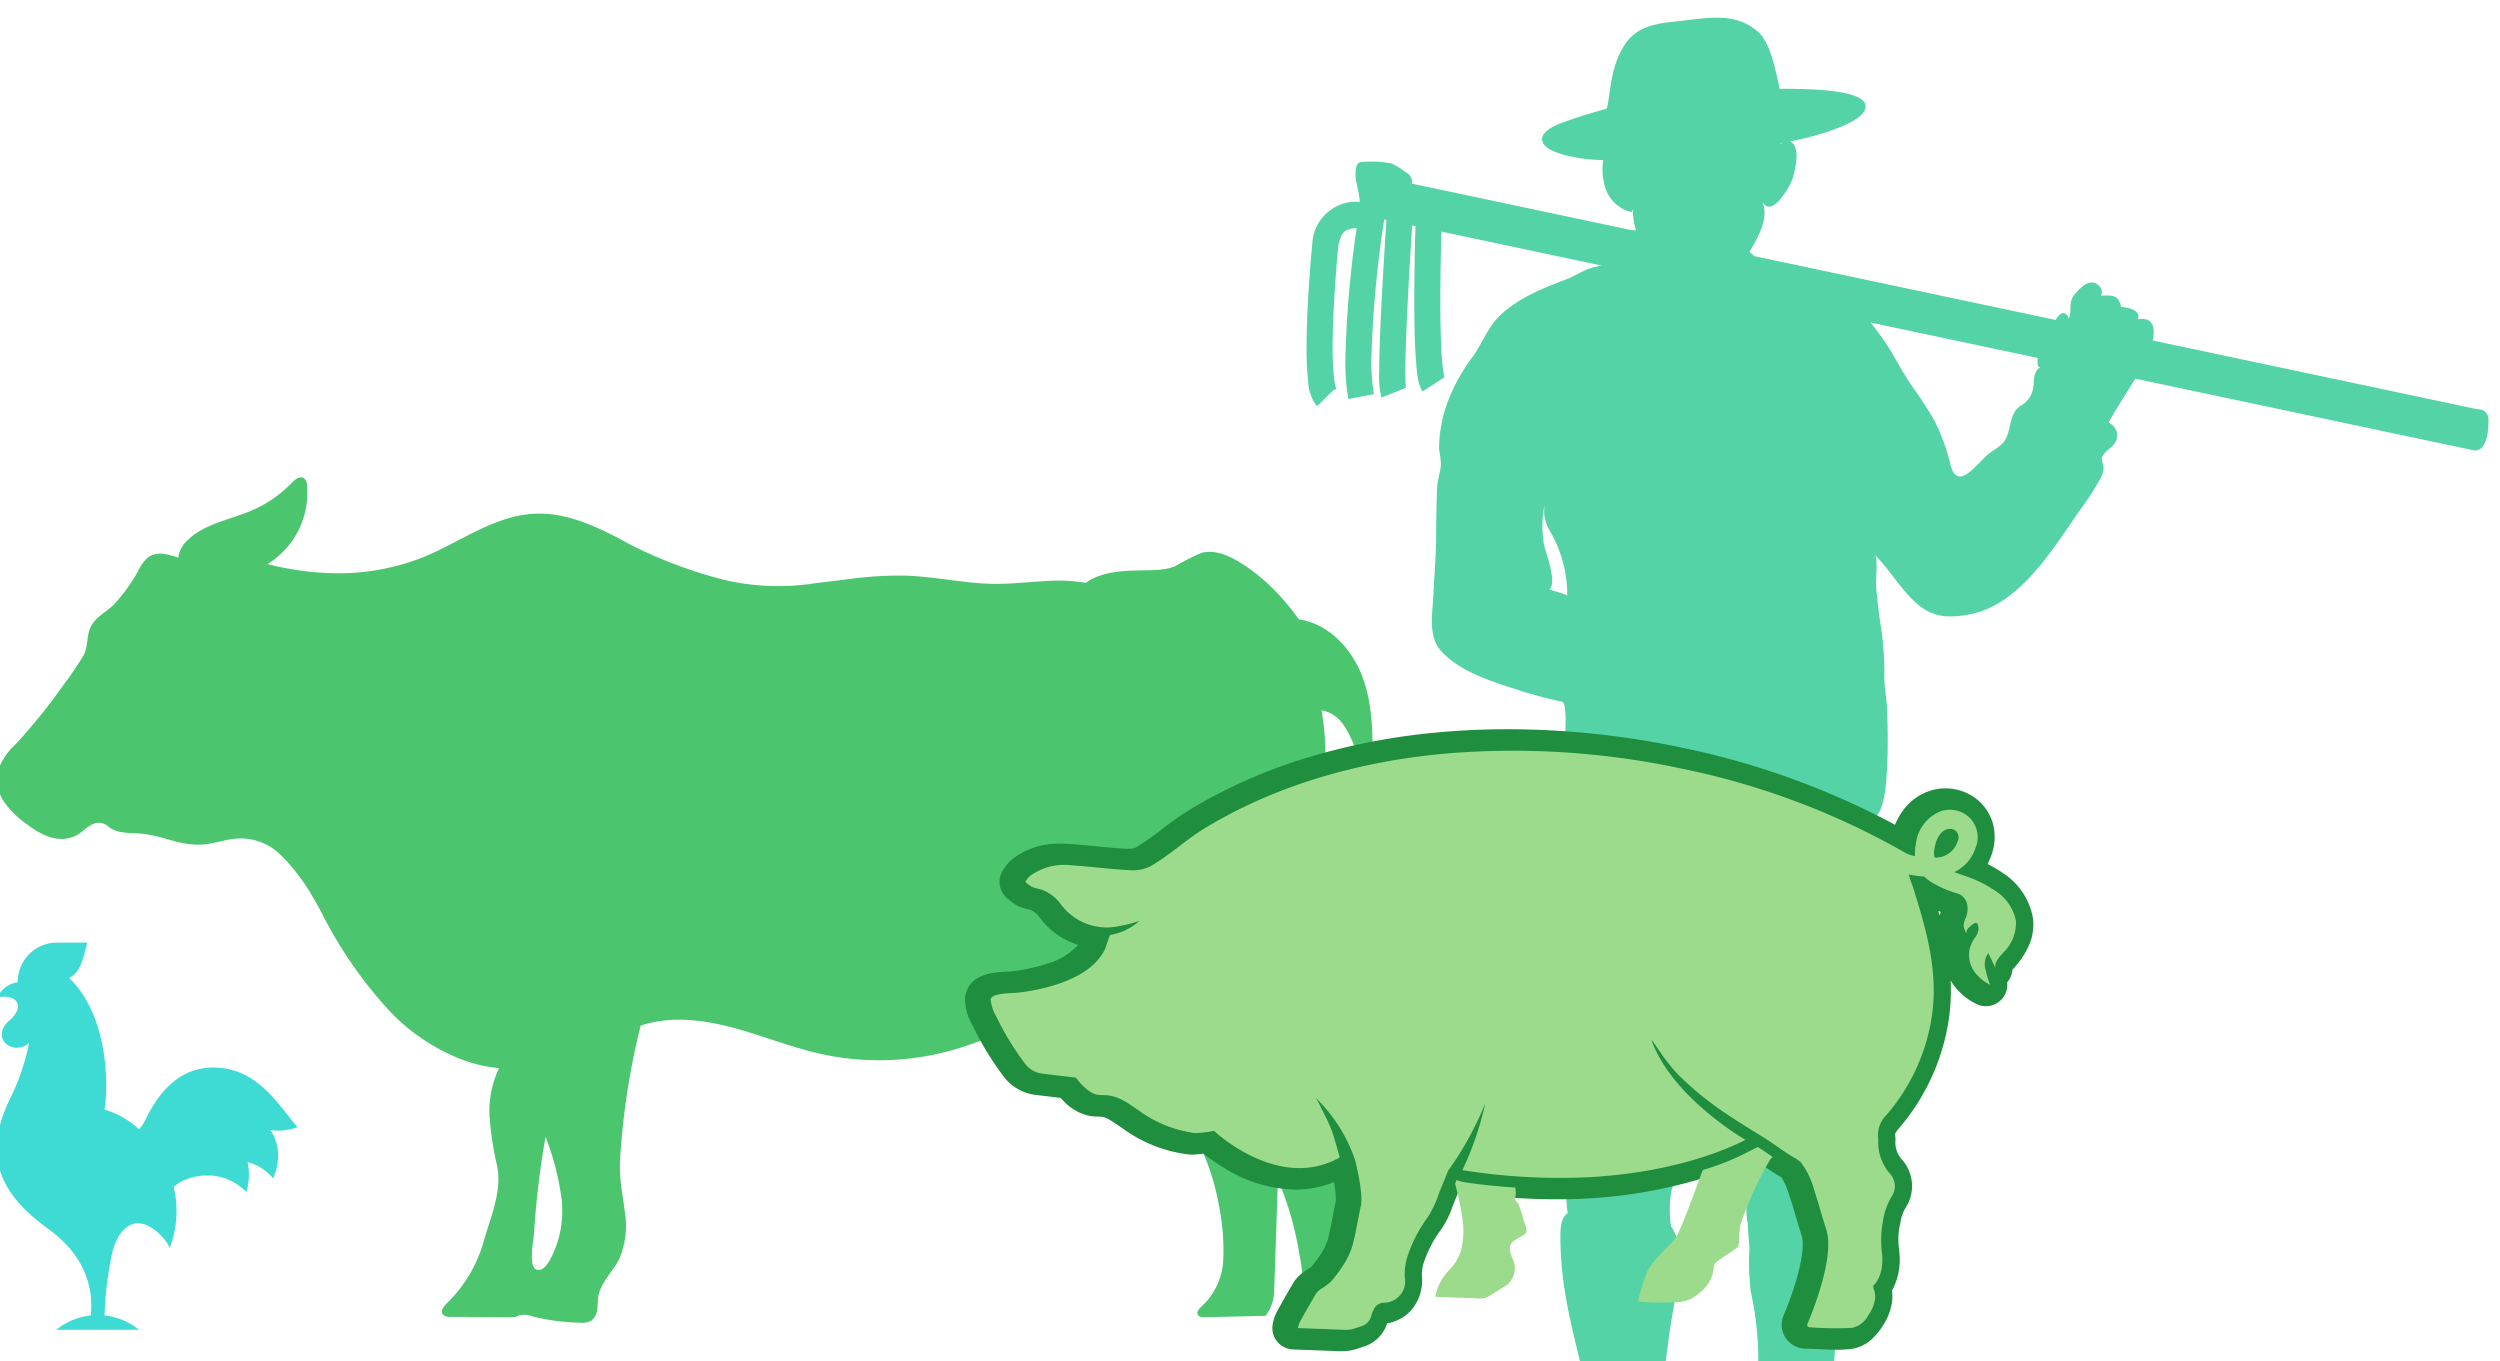
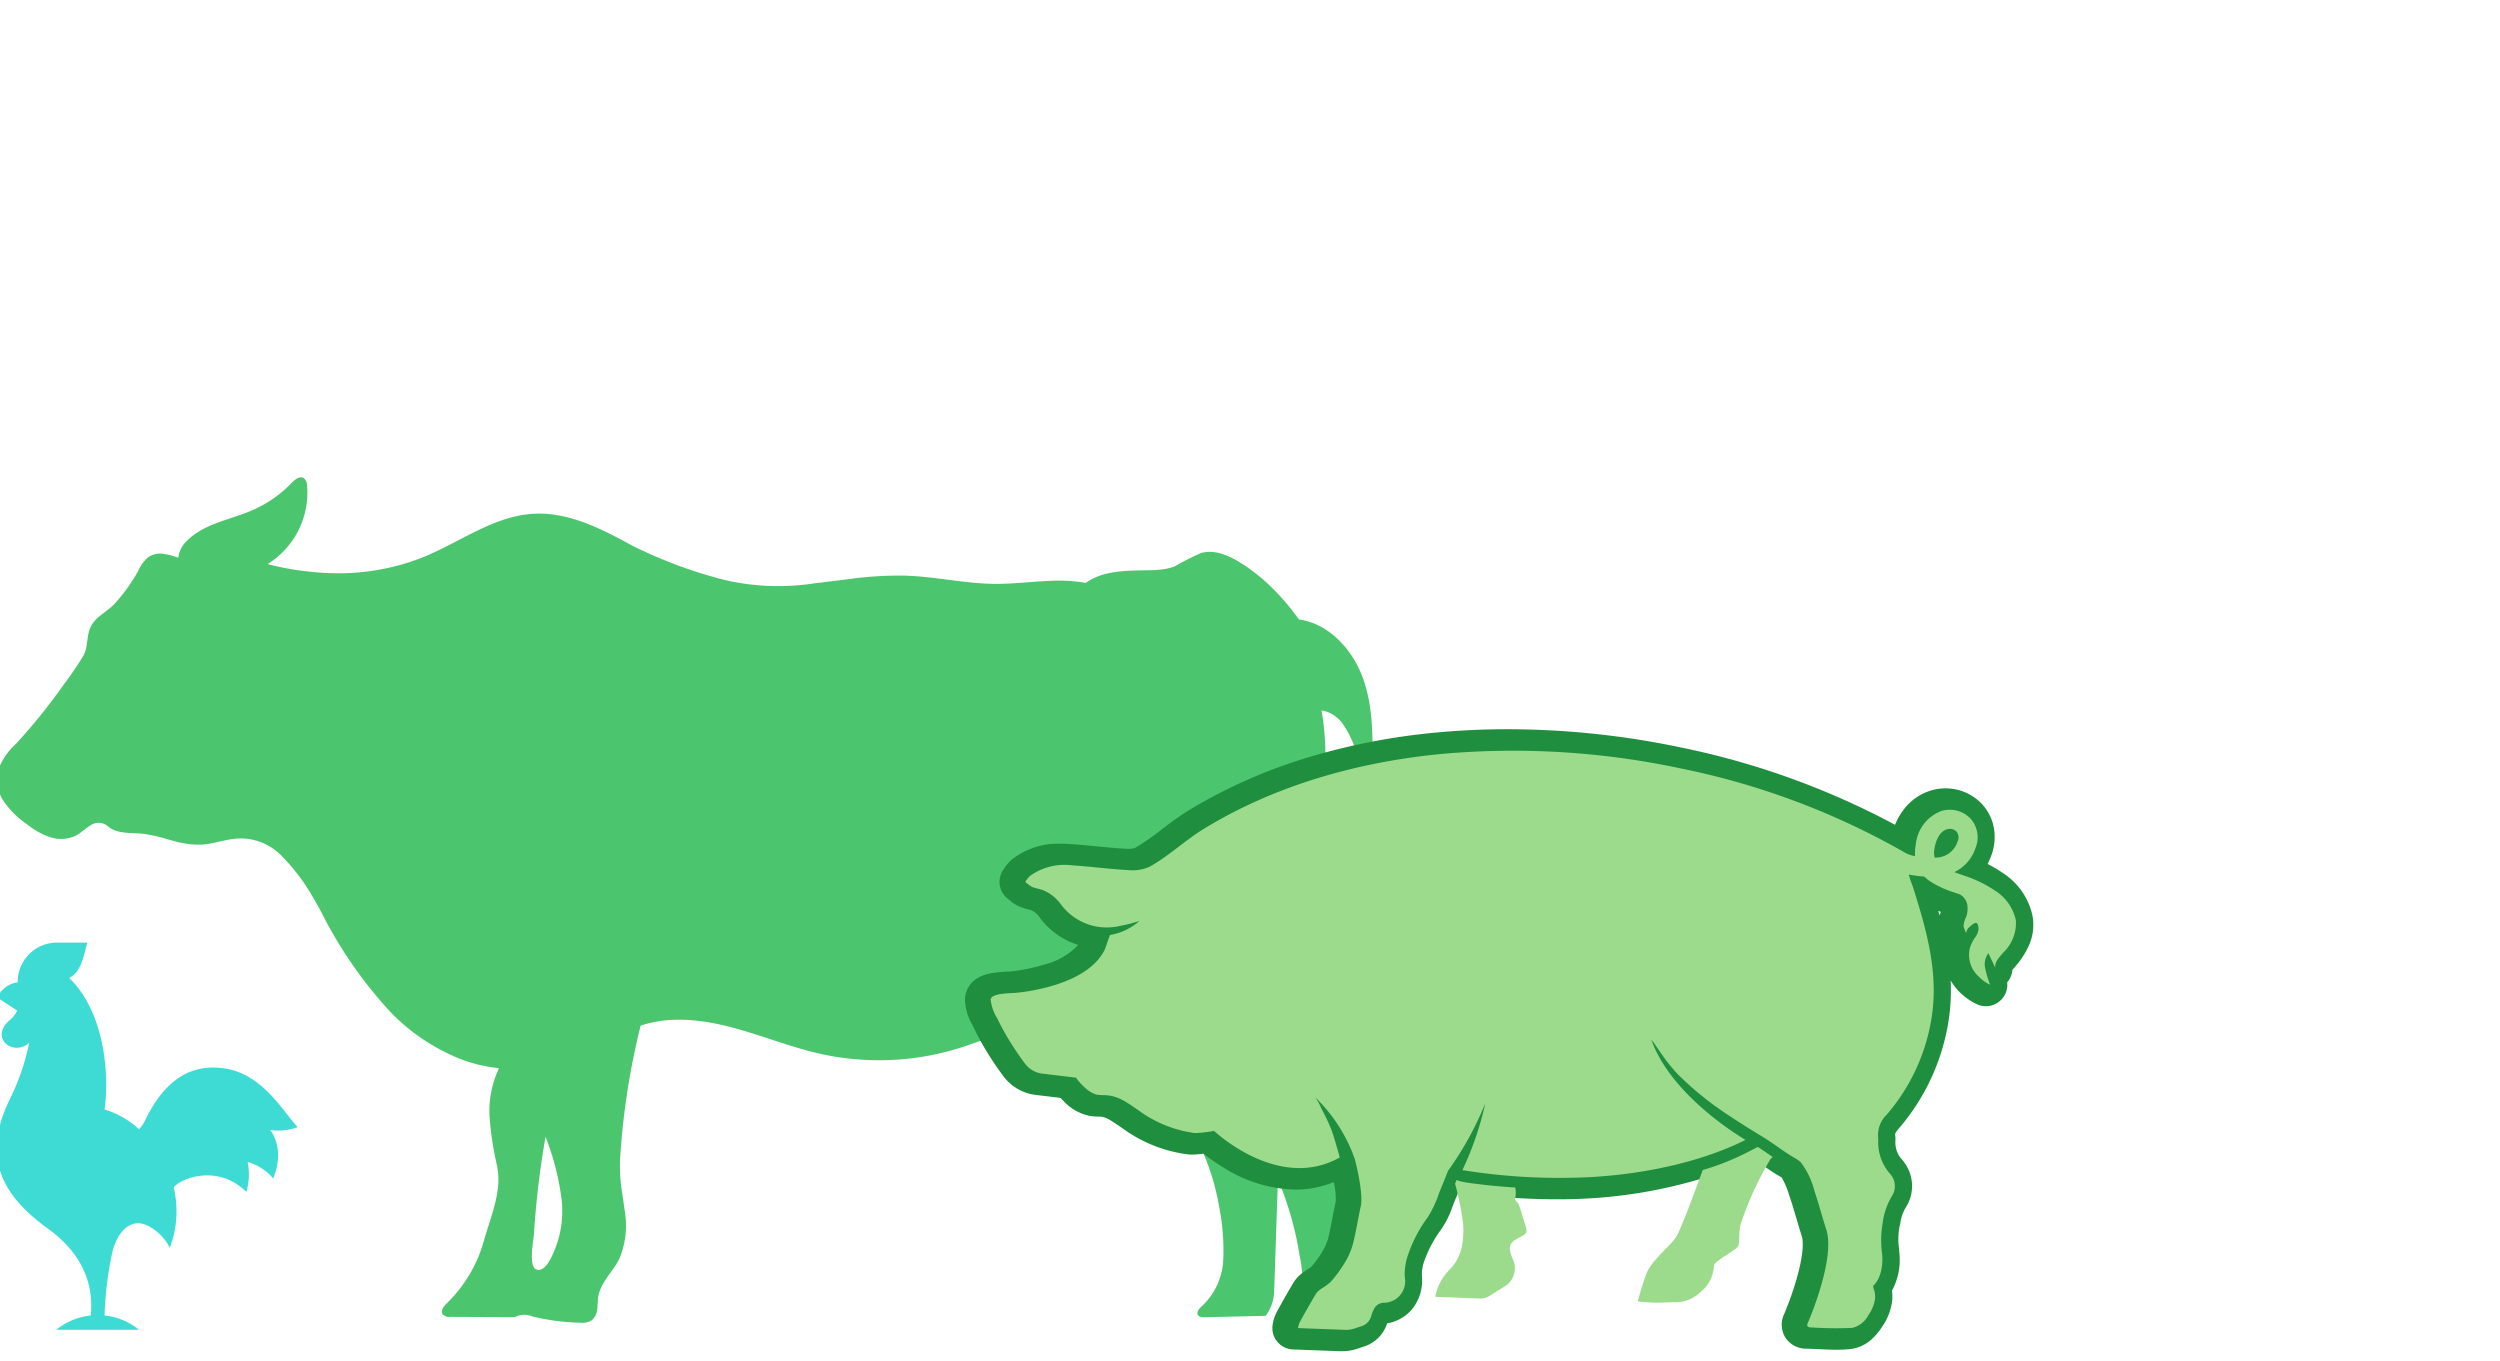
<svg xmlns="http://www.w3.org/2000/svg" width="292" height="159" viewBox="0 0 292 159">
  <defs>
    <clipPath id="a">
      <rect width="292" height="159" transform="translate(824 3870)" fill="#fff" opacity="0.34" />
    </clipPath>
    <clipPath id="b">
      <rect width="173" height="172" transform="translate(889 3857)" fill="#54d3a7" stroke="#707070" stroke-width="1" />
    </clipPath>
    <clipPath id="c">
      <rect width="138.051" height="185.314" fill="#54d3a7" />
    </clipPath>
    <clipPath id="d">
      <rect width="35.139" height="45.229" fill="#3edbd5" />
    </clipPath>
    <clipPath id="f">
      <path d="M383.434,65.271c3.057,4.109,3.324,10.867,2.847,13.516h0c-4.6-.919-7.075,2.908-6.02,6.275a7.21,7.21,0,0,0,3.789,4.011c-3.873.082-9.3-3.857-6.208-10.366,3.525-7.413,1.3-10.832,2.4-12.181a3.092,3.092,0,0,1-2.209-.583,3.906,3.906,0,0,0-2-.63,1.879,1.879,0,0,1,1.611-.656,2.729,2.729,0,0,1,2.413-1.284,4.275,4.275,0,0,1,3.38,1.9" transform="translate(-376.03 -63.372)" fill="#3edbd5" />
    </clipPath>
    <clipPath id="h">
      <path d="M249.06,325.176a10.566,10.566,0,0,1,6.771,5.576,12.241,12.241,0,0,1,1.327,7.935s-1.051-5.136-5.86-6.825a10.207,10.207,0,0,1,4,5.01c-2-1.3-4.915-2.167-7.1-2.974a7.725,7.725,0,0,1-3.654-2.567,3.848,3.848,0,0,1,3.226-6.305,5.833,5.833,0,0,1,1.3.152" transform="translate(-243.663 -325.024)" fill="#3edbd5" />
    </clipPath>
    <clipPath id="j">
      <path d="M38.383,249.382c3.5.244,5.454,2.574,7.492,5.139a10.956,10.956,0,0,0-7.772-1.157c1.967.108,4.077.793,4.857,1.743-4.336-1.053-9.528-.212-11.58,3.343a8.415,8.415,0,0,0-1.68-2.123,4.008,4.008,0,0,0,.822-1.151c1.561-3.257,3.765-5.814,7.325-5.813q.263,0,.537.019" transform="translate(-29.7 -249.363)" fill="#3edbd5" />
    </clipPath>
    <clipPath id="l">
      <rect width="119.786" height="67.651" fill="#9cdb8c" />
    </clipPath>
  </defs>
  <g transform="translate(-824 -3870)" clip-path="url(#a)">
    <g transform="translate(74.814)" clip-path="url(#b)">
      <g transform="translate(901.791 3872.062)">
        <g clip-path="url(#c)">
-           <path d="M0,38.54a34.3,34.3,0,0,0,.186,3.9,5.1,5.1,0,0,0,1.038,2.95L3.4,43.253l-.272.27.351-.171a.014.014,0,0,0,0-.006c-.01-.03-.04-.106-.07-.211a6.524,6.524,0,0,1-.2-1.054,31.138,31.138,0,0,1-.163-3.542c0-5.1.657-11.833.65-11.8.388-2.03,1.038-2.034,2.16-2.173a122.8,122.8,0,0,0-1.32,15.313,25.978,25.978,0,0,0,.342,4.666L7.86,43.97a23.775,23.775,0,0,1-.289-4.089,128.207,128.207,0,0,1,1.5-16.307l.262.055c-.245,3.706-.846,13.132-.846,17.76a10.04,10.04,0,0,0,.265,2.987L11.43,43.3l.182-.023c-.013-.08-.023-.224-.04-.4-.016-.362-.04-.874-.033-1.488,0-4.278.544-13.163.8-17.123l.381.081c-.053,1.913-.136,5.292-.139,8.7.007,2.258.04,4.509.149,6.344.173,1.909.146,3.069.8,4.271l2.561-1.645.007-.052c-.04-.132-.08-.35-.126-.612-.079-.532-.146-1.275-.2-2.146-.106-1.724-.146-3.935-.146-6.159,0-3.052.069-6.1.126-8.06l18.715,3.966a13.04,13.04,0,0,0-1.456.35c-.9.338-1.725.907-2.644,1.248-2.956,1.095-6.868,2.692-8.739,5.376-.789,1.138-1.36,2.425-2.143,3.577a21.168,21.168,0,0,0-2.953,5.249,16.282,16.282,0,0,0-1.061,5.605,14.236,14.236,0,0,1,.225,1.767c-.043.97-.428,1.9-.458,2.886-.053,1.765-.1,3.543-.1,5.3.007,2.412-.219,4.784-.328,7.184-.086,1.993-.607,4.648.759,6.3,2.11,2.545,6.115,3.762,9.174,4.739a47.921,47.921,0,0,0,5.1,1.362c.726.151.279,5.061.259,5.63-.086,2.463-1.005,5.768.647,7.848a3.032,3.032,0,0,0,.985.807c-.418,5.189-.966,10.368-.966,15.579,0,8.027,1.606,16.3,0,24.3a14.049,14.049,0,0,0-.269,5.556c-.892.713-.863,1.936-.843,3.3.06,5.081,1.161,9.416,2.342,14.263a28.154,28.154,0,0,1,.833,6.8,39.924,39.924,0,0,1-.61,9.062c-.677,2.819-2.04,5.7-1.612,8.669.454,3.133,4.429,4.361,6.891,3.137,3.59-1.783,3.245-4.526,3.789-8.06.571-3.728-.72-6.782-.518-10.448.086-1.51.478-3,.637-4.484.425-3.916.836-7.989,1.6-11.876.6-3.064,1.131-6.634-.435-8.786a12.5,12.5,0,0,1,.086-4.358c.571-1.659,2.064-2.108,2.478-4.1.365-1.737.252-3.611.753-5.313a44.848,44.848,0,0,0,1.878-7.856c.408-3.7,1.343-7.214,2.037-10.811.11.887.524,1.728.6,2.616.1,1.135.252,2.206.421,3.328q.587,3.954,1.227,7.921a44.7,44.7,0,0,1,.79,8.211c-.129,3.139-1.7,6.075-1.433,9.262a2.978,2.978,0,0,0,.116.6c.027,1.206.2,2.53.2,3.182a27.722,27.722,0,0,0,.159,4.927,36.834,36.834,0,0,1,.727,11.373,15.077,15.077,0,0,1-.571,2.276c-.567,1.851-1.184,3.8-.282,5.557a4.139,4.139,0,0,0,1.676,1.195c1.125.152.733-.677,1.758-.645a12.6,12.6,0,0,0,1.294,2.7,17.148,17.148,0,0,0,2.515,2.4c1.954,1.629,4.814,2.807,7.336,2.339,3.129-.579,5.073-3.416,3.142-6.476a13.347,13.347,0,0,0-2.345-2.261c-1.191-1.072-2.047-2.332-3.172-3.414-4.018-3.86-1.745-10.194-1.277-14.97.153-1.551,1.042-4.524.952-6.889a3.486,3.486,0,0,0,.451-.912c1.337-4.525-.972-9.585.979-13.8,1.53-3.321.836-6.032.481-9.568a52.077,52.077,0,0,1,.156-10.043,94.94,94.94,0,0,0,.232-13.984,2.334,2.334,0,0,0,.78-.624c.912-1.228,1.025-4.26,1.1-5.736.1-2.059.06-4.129.01-6.189-.04-1.571-.4-3.038-.339-4.642a34.508,34.508,0,0,0-.514-6.043c-.183-1.357-.345-2.719-.451-4.086-.043-.569.206-3.263-.133-3.6,1.821,1.789,3.075,4.189,5.079,5.831,1.8,1.476,3.533,1.511,5.683,1.16,5.988-.977,9.824-7.412,13-11.975a38.288,38.288,0,0,0,2.535-3.88,2.956,2.956,0,0,0,.405-1.219c.026-.347-.262-.982-.209-1.213.2-.86,1.39-1.216,1.705-2.137a1.627,1.627,0,0,0-.913-2.028c.959-1.75,2.08-3.421,3.122-5.136l39.255,8.316c2.16.665,1.994-3.487,1.994-3.487a1.159,1.159,0,0,0-1.248-1.246L98.829,37.706c.309-1.43.136-2.768-1.739-2.482.434-1.085-1.191-1.378-1.951-1.443-.328-1.508-1.095-1.317-2.342-1.325.372-.725-.375-1.534-1.1-1.528s-1.476.808-1.9,1.3c-.916,1.057-.359,1.777-.733,2.9-.554-1.081-1.135-.556-1.579.177L52.265,27.847a3.153,3.153,0,0,0-.531-.476c.922-1.644,2.339-3.875,1.507-5.849,1.168,2,3.314-2.014,3.543-2.777.285-.944.724-2.9.2-3.814a1.253,1.253,0,0,0-.5-.486c.06-.01.119-.02.176-.031,1.373-.242,8.45-1.87,8.636-3.957.159-1.835-5.149-2.185-10.026-2.14-.538-2.394-1.112-5.438-2.574-6.7C50.254-.49,47.361-.06,44.421.3c-2.614.317-5.528.3-7.176,2.745-1.454,2.15-1.662,4.4-2.024,6.917a5.958,5.958,0,0,1-.173.677c-1.828.5-3.63,1.045-5.338,1.689-2.979,1.121-2.916,2.717.06,3.611a18.147,18.147,0,0,0,4.9.688,5.88,5.88,0,0,0,.04,2.425,4.28,4.28,0,0,0,3.251,3.668c.04-.122.089-.234.123-.362a10.78,10.78,0,0,0,.391,2.49,4.72,4.72,0,0,1-.67-.063L12.259,19.377a1.445,1.445,0,0,0,.049-.168c.063-.662-.444-1-.978-1.339a5.922,5.922,0,0,0-1.486-.857,12.636,12.636,0,0,0-2.833-.188c-.667-.006-1.078,0-1.225.7-.239,1.148.249,2.422.392,3.547.02.161.033.305.043.443-.066,0-.126-.014-.2-.014A5.139,5.139,0,0,0,.673,26.4C.664,26.424,0,33.2,0,38.54M55.356,14.782c0-.045,0-.095,0-.14l.173-.029c-.057.058-.119.086-.169.169m-24.906,52.7c-.67-.3-1.4-.458-2.084-.7.906-.849-.4-4.2-.621-5.149a12.446,12.446,0,0,1,.08-4.865,4.484,4.484,0,0,0,.6,3.19,14.814,14.814,0,0,1,2.021,7.528M65.89,35.612l19.518,4.136c-.07.645-.033,1.251.388,1.055-1.061.5-.736,1.793-.978,2.717a2.915,2.915,0,0,1-1.473,1.843c-1.2.871-1.045,2.412-1.592,3.66-.448,1.025-1.48,1.383-2.286,2.1-1.38,1.244-3.477,4.218-4.263,1.075a22.957,22.957,0,0,0-1.9-5.187,46.942,46.942,0,0,0-2.73-4.175c-1.065-1.581-1.895-3.292-2.956-4.876-.541-.808-1.128-1.578-1.722-2.349" transform="translate(0 0)" fill="#54d3a7" />
-         </g>
+           </g>
      </g>
    </g>
    <g transform="translate(823.623 3980.094)">
      <g transform="translate(0)" clip-path="url(#d)">
        <g clip-path="url(#d)">
-           <path d="M.076,6.431A2.946,2.946,0,0,1,2.449,4.646,4.586,4.586,0,0,1,7.078,0h3.5C10.036,2.023,9.8,3.431,8.46,4.133c3.458,3.325,4.4,8.913,4.315,12.973A20.036,20.036,0,0,1,12.59,19.5a10.311,10.311,0,0,1,4.015,2.287,3.263,3.263,0,0,0,.688-.957c1.879-3.921,4.721-6.9,9.469-6.106,4.336.721,6.721,5.055,8.377,6.829a6.351,6.351,0,0,1-3.2.333s1.817,2.137.342,5.664A5.968,5.968,0,0,0,29.3,25.626a7.189,7.189,0,0,1-.149,3.5c-3.368-3.368-7.8-1.522-8.482-.523a12.037,12.037,0,0,1-.462,7.053,5.744,5.744,0,0,0-2.657-2.628c-2.194-1-3.625,1.264-4.051,3.13a41.459,41.459,0,0,0-.911,7.394,7.629,7.629,0,0,1,4.037,1.681H6.943a7.625,7.625,0,0,1,4.036-1.681c.432-4.377-1.641-7.719-5.007-10.141C.189,29.246-1.559,24.759,1.454,18.438a26.838,26.838,0,0,0,2.33-6.721C1.95,13.326-.808,11.225,1.4,9.153a3.366,3.366,0,0,0,.974-1.214c.5-1.391-1.06-1.841-2.3-1.508" transform="translate(0)" fill="#3edbd5" />
+           <path d="M.076,6.431A2.946,2.946,0,0,1,2.449,4.646,4.586,4.586,0,0,1,7.078,0h3.5C10.036,2.023,9.8,3.431,8.46,4.133c3.458,3.325,4.4,8.913,4.315,12.973A20.036,20.036,0,0,1,12.59,19.5a10.311,10.311,0,0,1,4.015,2.287,3.263,3.263,0,0,0,.688-.957c1.879-3.921,4.721-6.9,9.469-6.106,4.336.721,6.721,5.055,8.377,6.829a6.351,6.351,0,0,1-3.2.333s1.817,2.137.342,5.664A5.968,5.968,0,0,0,29.3,25.626a7.189,7.189,0,0,1-.149,3.5c-3.368-3.368-7.8-1.522-8.482-.523a12.037,12.037,0,0,1-.462,7.053,5.744,5.744,0,0,0-2.657-2.628c-2.194-1-3.625,1.264-4.051,3.13a41.459,41.459,0,0,0-.911,7.394,7.629,7.629,0,0,1,4.037,1.681H6.943a7.625,7.625,0,0,1,4.036-1.681c.432-4.377-1.641-7.719-5.007-10.141C.189,29.246-1.559,24.759,1.454,18.438a26.838,26.838,0,0,0,2.33-6.721C1.95,13.326-.808,11.225,1.4,9.153a3.366,3.366,0,0,0,.974-1.214" transform="translate(0)" fill="#3edbd5" />
        </g>
        <g transform="translate(1.576 3.897)">
          <g clip-path="url(#f)">
            <rect width="12.012" height="25.783" transform="translate(-1.284 0)" fill="#3edbd5" />
          </g>
        </g>
        <g clip-path="url(#d)">
          <path d="M415.34,92.821c1.7-.042,2.67,1.555,4.212,1.213-1.1,1.349,1.125,4.768-2.4,12.181-3.1,6.509,2.335,10.448,6.208,10.366a7.21,7.21,0,0,1-3.789-4.011,4.9,4.9,0,0,1,2.195-5.813c-.959.553-2.026.311-1.72-1.268A30.918,30.918,0,0,0,420.212,96a4.185,4.185,0,0,1,.343-2.673c-2.627.756-3.808-1.159-5.215-.507" transform="translate(-413.764 -86.983)" fill="#3edbd5" />
        </g>
        <g transform="translate(6.462 19.989)">
          <g clip-path="url(#h)">
            <rect width="17.267" height="18.365" transform="translate(-0.098 17.62) rotate(-105.641)" fill="#3edbd5" />
          </g>
        </g>
        <g clip-path="url(#d)">
-           <path d="M278.326,342.87a3.86,3.86,0,0,0-.274,5.208,7.725,7.725,0,0,0,3.654,2.567c2.188.807,5.1,1.672,7.1,2.974a10.174,10.174,0,0,0-3.95-4.98l-.046-.029c-1.4-.619-2.867-.917-4.213-1.472-2.454-1.01-3.533-2.8-2.275-4.268" transform="translate(-270.718 -321.784)" fill="#3edbd5" />
-         </g>
+           </g>
        <g transform="translate(17.137 15.336)">
          <g clip-path="url(#j)">
-             <rect width="16.175" height="9.087" transform="translate(0 0)" fill="#3edbd5" />
-           </g>
+             </g>
        </g>
        <g clip-path="url(#d)">
-           <path d="M77.1,317.383a8.415,8.415,0,0,1,1.68,2.123c2.052-3.554,7.243-4.4,11.58-3.342-.78-.951-2.89-1.635-4.857-1.744a7.259,7.259,0,0,0-4.373,1.358C79.639,316.839,78.76,317.669,77.1,317.383Z" transform="translate(-59.963 -295.083)" fill="#3edbd5" />
          <path d="M513.551,84.247a1.879,1.879,0,0,0-1.611.656,3.255,3.255,0,0,1,1.533.385.392.392,0,0,0,.546-.119,2.168,2.168,0,0,1-.468-.922" transform="translate(-510.364 -79.066)" fill="#3edbd5" />
          <path d="M511.94,92.823a3.255,3.255,0,0,1,1.533.385.392.392,0,0,0,.546-.119c-.768-.294-1.4-.581-2.079-.266" transform="translate(-510.364 -86.986)" fill="#3edbd5" />
          <path d="M487.609,76.73a.4.4,0,1,0,.4.4.4.4,0,0,0-.4-.4" transform="translate(-482.833 -72.011)" fill="#3edbd5" />
          <path d="M487.02,75.15a.18.18,0,1,0,.18.18.18.18,0,0,0-.18-.18" transform="translate(-482.001 -70.528)" fill="#3edbd5" />
        </g>
      </g>
    </g>
    <path d="M171.538,55.371c.274.129.734.174,1.008.3a4.342,4.342,0,0,0-2.261-3.221c.307-.064.448-.284.755-.35a13.994,13.994,0,0,0-2.613-.376c-3.519-.169-5.82-4.069-6.885-7.428s-.96-6.959-.884-10.482.1-7.14-1.124-10.447-3.955-6.282-7.445-6.773a29.4,29.4,0,0,0-2.3-2.83c-.2-.222-.41-.436-.622-.648a21.394,21.394,0,0,0-3.767-3.052c-1.41-.893-3.09-1.668-4.7-1.236a27.44,27.44,0,0,0-3.068,1.551,6.083,6.083,0,0,1-1.577.384c-.238.029-.476.05-.717.062-.279.017-.557.024-.834.029-2.528.048-5.255,0-7.309,1.475a18.6,18.6,0,0,0-4.2-.236q-.361.014-.722.036c-1.973.112-3.95.35-5.956.312-3.4-.067-6.754-.843-10.154-.958a42.825,42.825,0,0,0-6.461.381c-.236.029-.469.057-.7.088-1.151.141-2.3.293-3.454.422a27.67,27.67,0,0,1-10.592-.4A53.679,53.679,0,0,1,74.126,7.926c-.088-.045-.176-.093-.264-.141-.121-.067-.241-.131-.362-.2-3.388-1.834-7.033-3.559-10.864-3.326-4.312.262-8.031,2.94-11.971,4.7-.21.1-.422.186-.634.272-.283.119-.567.231-.853.336A26.922,26.922,0,0,1,38.915,11.19c-.255-.007-.51-.019-.767-.036a34.053,34.053,0,0,1-6.52-1.02A9.81,9.81,0,0,0,36.242.958,1.118,1.118,0,0,0,35.868.1c-.467-.307-1.043.152-1.429.555a14.255,14.255,0,0,1-4.567,3.178C27.3,4.955,24.3,5.377,22.293,7.338A3.25,3.25,0,0,0,21.2,9.394a7.98,7.98,0,0,0-1.749-.457,2.59,2.59,0,0,0-1.706.35,4.354,4.354,0,0,0-1.222,1.637,20.345,20.345,0,0,1-2.711,3.79c-.9,1-2.163,1.468-2.792,2.656-.574,1.084-.324,2.413-.889,3.431a38.574,38.574,0,0,1-2.3,3.392,68.21,68.21,0,0,1-5.6,6.947A7.613,7.613,0,0,0,.088,34.413a4.652,4.652,0,0,0,.765,3.481A10.5,10.5,0,0,0,3.437,40.46c.067.05.133.1.2.15.2.148.4.291.607.426a7.659,7.659,0,0,0,1.937.974,4.027,4.027,0,0,0,3.078-.167c.61-.329,1.1-.853,1.7-1.194a1.668,1.668,0,0,1,1.934.029c1.117,1.072,2.9.772,4.434.989a19.294,19.294,0,0,1,2.413.548c.291.081.579.162.87.238h0a10.666,10.666,0,0,0,3.23.455c1.453-.071,2.847-.636,4.3-.719a6.455,6.455,0,0,1,2.144.238,6.726,6.726,0,0,1,2.8,1.6,23.231,23.231,0,0,1,3.855,5.043c.167.276.326.557.486.841v0c.15.267.3.534.448.808a50.369,50.369,0,0,0,8.2,11.826,23.338,23.338,0,0,0,8.036,5.377h0q.808.311,1.639.543h0a16.679,16.679,0,0,0,2.911.543,11.817,11.817,0,0,0-1.108,5.6,37.025,37.025,0,0,0,.886,5.818,8.445,8.445,0,0,1,.045,2.947c-.033.236-.074.469-.119.705-.329,1.653-.946,3.3-1.418,4.9a16.215,16.215,0,0,1-4.322,7.44c-.391.362-.843.927-.524,1.356a1.071,1.071,0,0,0,.889.286l7.523.033a2.33,2.33,0,0,1,1.987-.1,26.062,26.062,0,0,0,5.641.75,2.276,2.276,0,0,0,1.275-.233,1.8,1.8,0,0,0,.712-1.284c.076-.5.045-1.01.124-1.508.267-1.675,1.684-2.9,2.449-4.412a9.967,9.967,0,0,0,.634-5.68c-.045-.374-.1-.746-.15-1.12-.033-.236-.069-.472-.1-.708a19.521,19.521,0,0,1-.293-3.936,86.1,86.1,0,0,1,2.177-14.849c.062-.262.126-.524.191-.786.014-.062.031-.124.045-.186,3.423-1.144,7.126-.717,10.618.2s6.854,2.306,10.378,3.095c.462.1.929.2,1.4.276.233.043.465.081.7.117h0a31.633,31.633,0,0,0,15.137-1.4c5.682-1.987,11.54-4.133,17.56-4.121.191.131.376.267.557.41s.372.288.55.443a18.339,18.339,0,0,1,3.983,4.962,65.449,65.449,0,0,1,3.288,7.145c.457,1.084.924,2.17,1.365,3.264.112.274.222.55.326.827a28.431,28.431,0,0,1,1.761,6.216,25.886,25.886,0,0,1,.429,5.856,7.885,7.885,0,0,1-2.444,5.427c-.334.288-.741.727-.5,1.093.16.238.493.255.779.25l7.111-.164a4.975,4.975,0,0,0,1-2.942q.218-6.489.438-12.974a37.857,37.857,0,0,1,2.53,8.848,15.612,15.612,0,0,1,.336,3.859,5.285,5.285,0,0,1-1.5,3.483c-.3.279-.669.7-.426,1.02a.759.759,0,0,0,.569.222,30.262,30.262,0,0,0,7.595-.317,2.615,2.615,0,0,0,1.239-.45.946.946,0,0,0,.283-1.184c-.257-.4-.9-.51-.982-.974-.055-.307.179-.588.217-.9.067-.55-.477-.962-.958-1.239s-1.036-.66-1.01-1.215c.214-4.629-1.015-9.236-.843-13.791.01-.248.024-.5.043-.741a17.355,17.355,0,0,1,.341-2.435,18.449,18.449,0,0,0,.758-4.734c-.16-3.323-2.7-6.03-3.652-9.22a25.843,25.843,0,0,1-1.008-6.535c-.012-.241-.017-.481-.021-.722-.124-8.865,3.047-18.139,1.711-26.963v0c-.04-.267-.083-.534-.133-.8a2.5,2.5,0,0,1,.355.055h0a3.953,3.953,0,0,1,2.254,1.691c1.744,2.632,2.261,5.877,2.53,9.022s.343,6.358,1.351,9.351S164.4,53.172,167.448,54a3.32,3.32,0,0,0,1.992,2.594c.029-.045.055-.088.083-.131-.171-.162-.043-.415.1-.6a4.749,4.749,0,0,0,3.364,2.339q-.775-1.387-1.444-2.828M65.359,89.719c-.279.755-1.175,3.2-2.309,2.818-.993-.329-.355-3.4-.3-4.229q.1-1.63.26-3.257c.019-.236.043-.469.067-.705q.068-.679.148-1.353.347-2.995.872-5.965A30.512,30.512,0,0,1,66,84.562c.019.236.033.474.04.712,0,.048,0,.1,0,.145a11.692,11.692,0,0,1-.681,4.3" transform="translate(823.623 3925.752)" fill="#4cc66e" />
    <g transform="translate(73.709 2.378)">
      <path d="M118.305,23.558c-.448.531-1.077,1.1-.966,1.87-.031-.215-.822-1.751-.8-1.78a2.188,2.188,0,0,0-.348,1.891,11.109,11.109,0,0,0,.548,1.812,4.638,4.638,0,0,1-1.369-.992,3.418,3.418,0,0,1-1-3.292,4.835,4.835,0,0,1,.57-1.187,1.983,1.983,0,0,0,.445-1.033c.006-.242-.076-.74-.312-.725s-.578.335-.741.481a.916.916,0,0,0-.377.726,3.3,3.3,0,0,1-.32-.819,2.723,2.723,0,0,1,.306-1.086,3.055,3.055,0,0,0,.152-1.275,1.767,1.767,0,0,0-.891-1.358l-.283-.1-.062-.014,0-.006-.2-.069a11.7,11.7,0,0,1-2.974-1.364,4.872,4.872,0,0,1-.628-.524,15.171,15.171,0,0,1-1.806-.238c.128.578.387,1.163.56,1.717,1.557,4.97,2.939,9.869,2.074,15.134a22.787,22.787,0,0,1-5.226,11.2,3.279,3.279,0,0,0-.991,2.75c.014.115,0,.233,0,.348a5.546,5.546,0,0,0,1.4,3.819,2.15,2.15,0,0,1,.241,2.529,8.048,8.048,0,0,0-1.117,3.176,11.83,11.83,0,0,0-.055,3.725c.193,2.653-1.053,3.628-1.053,3.628a1.445,1.445,0,0,0,.088.45,2.7,2.7,0,0,1,.134,1.011,4.289,4.289,0,0,1-.782,1.967,2.849,2.849,0,0,1-1.9,1.495,42.059,42.059,0,0,1-4.81-.058c-.368,0-.531-.152-.369-.518.25-.568,3.227-7.6,2.161-10.895-.485-1.5-.876-3.022-1.38-4.51a9.5,9.5,0,0,0-1.587-3.349,3.611,3.611,0,0,0-.78-.548c-1.272-.735-2.413-1.663-3.658-2.421-1.347-.819-2.688-1.648-4-2.526a37.064,37.064,0,0,1-5.892-4.752,20.279,20.279,0,0,1-2.078-2.607c-.261-.373-.519-.749-.777-1.125a3.5,3.5,0,0,1-.294-.387C79.5,40.483,88.166,45.465,88.166,45.465c-2.217,1.133-8.253,3.747-17.9,4.337A71.323,71.323,0,0,1,55.1,49a36.906,36.906,0,0,0,2.68-7.828,37.6,37.6,0,0,1-4.359,7.908q-.5,1.277-1.024,2.54a13.178,13.178,0,0,1-1.326,2.862,16.089,16.089,0,0,0-2.266,4.256,6.936,6.936,0,0,0-.435,2.773,2.5,2.5,0,0,1-2.546,2.977,1.384,1.384,0,0,0-.893.481,3.33,3.33,0,0,0-.473,1.062,1.729,1.729,0,0,1-1.147,1.2c-.267.083-.532.172-.8.262a3.085,3.085,0,0,1-1.114.162l-5.5-.208a2.541,2.541,0,0,1,.2-.673q.929-1.705,1.924-3.374a2.469,2.469,0,0,1,.657-.586,6.365,6.365,0,0,0,1.035-.761,15.094,15.094,0,0,0,1.538-2.059,8.805,8.805,0,0,0,1.027-2.239c.393-1.5.622-3.035.955-4.549.322-1.459-.58-5.1-.719-5.549A18.5,18.5,0,0,0,37.9,40.488a5.749,5.749,0,0,1,.714,1.288,24.507,24.507,0,0,1,1.147,2.4c.3.732,1.014,3.339,1.014,3.339-7.149,4.056-14.685-3.1-14.685-3.1a14.462,14.462,0,0,1-2.226.258,14.308,14.308,0,0,1-6.57-2.641c-1.333-.9-2.448-1.813-4.157-1.792a5.012,5.012,0,0,1-.629-.043c-1.275-.181-2.549-2-2.549-2l-3.914-.468a2.981,2.981,0,0,1-2.032-1.169l-.008-.01a33.879,33.879,0,0,1-2.118-3.18c-.4-.686-.779-1.387-1.119-2.106A5.157,5.157,0,0,1,0,29.083c.04-.8,2.556-.737,3.059-.8A23.663,23.663,0,0,0,7.6,27.349c2.249-.73,4.624-1.913,5.726-4.1.089-.177.57-1.706.637-1.716a6.829,6.829,0,0,0,3.406-1.637,17.237,17.237,0,0,1-2.3.587,6.676,6.676,0,0,1-6.884-2.549,4.786,4.786,0,0,0-1.894-1.557c-.451-.218-.983-.262-1.448-.458a4.173,4.173,0,0,1-.8-.587,3.7,3.7,0,0,1,.536-.683A6.854,6.854,0,0,1,9.5,13.4c2.2.138,4.385.439,6.583.555a4.811,4.811,0,0,0,2.492-.4c2.267-1.269,4.184-3.116,6.408-4.47C33.236,4.059,42.894,1.3,52.907.366a93.744,93.744,0,0,1,27.7,1.715,87.81,87.81,0,0,1,26.258,9.876,3.818,3.818,0,0,0,1.106.369,5.182,5.182,0,0,1,.061-1.206c.007-.043.016-.084.024-.127a4.644,4.644,0,0,1,2.967-3.932,3.354,3.354,0,0,1,3.411.862,3.288,3.288,0,0,1,.587,3.483,4.731,4.731,0,0,1-2.467,2.786q.387.145.841.3c.17.059.341.118.511.179a14.228,14.228,0,0,1,3.391,1.674,5.435,5.435,0,0,1,2.453,3.5,4.806,4.806,0,0,1-1.444,3.715m-5.373-12.931a1.1,1.1,0,0,0-.122-1.175,1.045,1.045,0,0,0-.726-.313,1.241,1.241,0,0,0-.408.053c-.718.221-1.245,1.053-1.444,2.284a2.333,2.333,0,0,0,.026,1.019,2.7,2.7,0,0,0,2.675-1.869" transform="translate(865.5 3955.293)" fill="#9cdb8c" />
      <path d="M41.522,70.152c-.07,0-.142,0-.212,0l-5.5-.208a2.5,2.5,0,0,1-2.349-3.027l.011-.052a4.6,4.6,0,0,1,.438-1.284c.683-1.254,1.329-2.387,1.977-3.468a4.076,4.076,0,0,1,1.184-1.214l.1-.072.006,0c.21-.159.408-.284.567-.384.051-.032.115-.072.159-.1a12.131,12.131,0,0,0,1.217-1.63,6.7,6.7,0,0,0,.752-1.587c.22-.836.386-1.7.562-2.619.114-.594.232-1.208.368-1.825a8.359,8.359,0,0,0-.211-2.223l-.011-.06a11.874,11.874,0,0,1-4.505.874,16.2,16.2,0,0,1-8.3-2.527,22.577,22.577,0,0,1-2.423-1.67,11,11,0,0,1-1.354.112c-.108,0-.207,0-.3-.01a16.357,16.357,0,0,1-7.791-3.06c-.157-.106-.311-.211-.464-.316-1.034-.71-1.561-1.051-2.24-1.051h-.083a7.594,7.594,0,0,1-.953-.068A5.709,5.709,0,0,1,8.988,40.9c-.115-.115-.223-.229-.322-.338l-2.918-.349a5.507,5.507,0,0,1-3.716-2.127l-.027-.035A36.505,36.505,0,0,1-.269,34.634c-.465-.793-.864-1.545-1.222-2.3-.041-.086-.095-.193-.152-.305a6.066,6.066,0,0,1-.852-3.066,2.958,2.958,0,0,1,1.57-2.45,4.756,4.756,0,0,1,1.439-.5,13.7,13.7,0,0,1,2-.2c.094,0,.22-.01.272-.013a20.885,20.885,0,0,0,4.035-.83,8,8,0,0,0,3.9-2.276,8.832,8.832,0,0,1-4.574-3.311,2.3,2.3,0,0,0-.933-.752c-.057-.021-.2-.057-.309-.084a6.889,6.889,0,0,1-1.039-.329,4.536,4.536,0,0,1-1.207-.787c-.046-.039-.1-.088-.127-.106a2.5,2.5,0,0,1-.479-3.519c.011-.015.044-.064.069-.1a4.284,4.284,0,0,1,.893-1.015A8.748,8.748,0,0,1,8.7,10.873c.308,0,.621.01.957.031,1.073.067,2.139.172,3.17.272,1.171.114,2.276.222,3.389.281.114.006.224.009.328.009a2.283,2.283,0,0,0,.815-.1,28.121,28.121,0,0,0,3.157-2.187,37.323,37.323,0,0,1,3.167-2.234A60.85,60.85,0,0,1,37.555.8a76.079,76.079,0,0,1,15.12-2.922c2.678-.25,5.442-.376,8.215-.376A98.686,98.686,0,0,1,81.121-.366a91.786,91.786,0,0,1,25.012,9.03,7.645,7.645,0,0,1,.973-1.729,6.294,6.294,0,0,1,3.185-2.265,5.928,5.928,0,0,1,1.74-.261,5.812,5.812,0,0,1,4.222,1.8,5.554,5.554,0,0,1,1.436,2.9,6.171,6.171,0,0,1-.326,3.175,8.468,8.468,0,0,1-.426.959,15.064,15.064,0,0,1,1.781,1.05,7.894,7.894,0,0,1,3.5,5.166,5.962,5.962,0,0,1-.5,3.408,9.771,9.771,0,0,1-1.505,2.311c-.078.093-.156.18-.23.265-.044.05-.1.112-.149.171a2.5,2.5,0,0,1-.606,1.457,2.5,2.5,0,0,1-3.593,2.524,7.141,7.141,0,0,1-2.1-1.537,7.383,7.383,0,0,1-.906-1.2,23.329,23.329,0,0,1-.273,4.874,25.275,25.275,0,0,1-5.8,12.425c-.44.509-.426.621-.4.8a3.607,3.607,0,0,1,.022.593,3,3,0,0,0,.694,2.147,4.637,4.637,0,0,1,.463,5.744,4.871,4.871,0,0,0-.591,1.774c-.035.16-.069.321-.106.481a7.868,7.868,0,0,0-.04,2.457c.014.175.028.352.041.533a7.566,7.566,0,0,1-.869,4.4,4.775,4.775,0,0,1,.037,1.057,6.664,6.664,0,0,1-1.176,3.134,7.124,7.124,0,0,1-1.228,1.475,4.422,4.422,0,0,1-2.5,1.148,15.274,15.274,0,0,1-1.617.078c-.681,0-1.348-.033-1.993-.065-.525-.026-1.021-.051-1.493-.056a2.886,2.886,0,0,1-2.47-1.29,2.854,2.854,0,0,1-.158-2.737,36.47,36.47,0,0,0,1.458-4.107c.973-3.4.715-4.693.612-5.01-.23-.71-.439-1.422-.641-2.111-.242-.824-.47-1.6-.729-2.368l-.1-.291a9.41,9.41,0,0,0-.878-2.079c-.06-.041-.188-.115-.276-.166-.779-.45-1.482-.942-2.163-1.417-.342-.239-.671-.469-1-.684q-.076.046-.156.087a37.733,37.733,0,0,1-6.6,2.547A56.489,56.489,0,0,1,70.423,52.3c-1.16.071-2.405.107-3.7.107-3.275,0-6.249-.223-8.167-.41-1.719-.168-2.766-.309-3.428-.432q-.209.513-.42,1.02c-.083.2-.168.423-.258.659a10.783,10.783,0,0,1-1.37,2.734,13.64,13.64,0,0,0-1.913,3.6,4.512,4.512,0,0,0-.3,1.742,5.343,5.343,0,0,1-1.241,4.036,4.873,4.873,0,0,1-2.817,1.54,4.18,4.18,0,0,1-2.748,2.723c-.214.067-.446.143-.732.241A5.566,5.566,0,0,1,41.522,70.152Zm-1.6-5.06,1.573.059a.594.594,0,0,0,.211-.03c.17-.058.325-.11.471-.158a4.722,4.722,0,0,1,.84-1.607,3.866,3.866,0,0,1,2.726-1.371,1.159,1.159,0,0,0,.132-.011,1.406,1.406,0,0,0,0-.273,9.471,9.471,0,0,1,.572-3.8,18.636,18.636,0,0,1,2.618-4.914,7.126,7.126,0,0,0,.705-1.523c.1-.262.2-.533.317-.807.341-.815.677-1.65,1-2.482a7.233,7.233,0,0,1,.877-1.455,27.5,27.5,0,0,0,3.465-6.406,2.5,2.5,0,0,1,4.476-.458,2.61,2.61,0,0,1,.28,2.052c-.037.172-.088.389-.148.628-.108.433-.292,1.133-.555,2.006-.209.692-.482,1.536-.813,2.44,2.048.21,4.96.425,8.048.425,1.195,0,2.338-.033,3.4-.1a49.66,49.66,0,0,0,12.871-2.4c-.346-.274-.7-.566-1.067-.875-3.607-3.069-6-6.264-7.111-9.5a2.5,2.5,0,0,1,4.471-2.159,3.934,3.934,0,0,1,.244.313l.005.008c.25.364.507.74.762,1.1a18.2,18.2,0,0,0,1.815,2.291,34.221,34.221,0,0,0,5.5,4.425c1.292.866,2.64,1.7,3.905,2.467.64.39,1.233.8,1.806,1.2.622.434,1.209.844,1.8,1.188a5.865,5.865,0,0,1,1.3.953,10.347,10.347,0,0,1,2.086,4.032l.092.272c.293.866.547,1.73.792,2.567.2.686.391,1.333.6,1.977.61,1.885.426,4.478-.562,7.928-.191.665-.393,1.3-.589,1.872q.221.005.438.005c.32,0,.6-.01.864-.03a3.138,3.138,0,0,0,.287-.388,2.331,2.331,0,0,0,.384-.774c0-.023-.015-.066-.038-.143a3.638,3.638,0,0,1-.176-1.4,2.5,2.5,0,0,1,.795-1.59,2.566,2.566,0,0,0,.253-1.608c-.012-.17-.025-.334-.038-.5a12.273,12.273,0,0,1,.149-3.964c.032-.141.063-.283.093-.426a9.737,9.737,0,0,1,1.168-3.264,8.2,8.2,0,0,1-1.843-5.157c-.006-.122,0-.227,0-.3a5.828,5.828,0,0,1,1.6-4.551,20.276,20.276,0,0,0,4.651-9.968c.759-4.622-.453-9.067-1.993-13.981-.048-.153-.112-.33-.18-.518a11.177,11.177,0,0,1-.435-1.4,2.5,2.5,0,0,1,.065-1.319,85.783,85.783,0,0,0-24.79-9.169A93.678,93.678,0,0,0,60.889,2.5c-2.618,0-5.226.119-7.75.355A71.073,71.073,0,0,0,39.015,5.581a55.851,55.851,0,0,0-12.732,5.636,33.072,33.072,0,0,0-2.742,1.945A32.24,32.24,0,0,1,19.8,15.733a7.052,7.052,0,0,1-3.846.717c-1.224-.065-2.437-.183-3.611-.3-.882-.086-1.722-.168-2.562-.229q.231.264.438.554a3.992,3.992,0,0,0,3.356,1.646,5.44,5.44,0,0,0,1.023-.1c.541-.1,1.5-.328,1.773-.424a2.5,2.5,0,0,1,2.828,4,8.11,8.11,0,0,1-3.346,2.02,5.879,5.879,0,0,1-.294.755c-1.223,2.43-3.574,4.183-7.187,5.356a25.739,25.739,0,0,1-5.011,1.042l-.042,0c.221.433.462.873.731,1.331a31.478,31.478,0,0,0,1.947,2.926l.022.029a.483.483,0,0,0,.329.186l3.914.468A2.45,2.45,0,0,1,12,36.759a4.385,4.385,0,0,0,.958.972c.056,0,.116.008.148.008h.085a8.6,8.6,0,0,1,5.07,1.929c.139.1.279.192.423.288a11.814,11.814,0,0,0,5.32,2.22,14.763,14.763,0,0,0,1.627-.22,2.472,2.472,0,0,1,2.174.643c.129.12,4,3.662,8.26,3.662a7,7,0,0,0,1.687-.2c-.133-.438-.245-.782-.3-.927a22.122,22.122,0,0,0-1.029-2.157c-.106-.193-.2-.389-.274-.562-.039-.087-.095-.209-.134-.285a2.5,2.5,0,0,1,3.62-3.442h0l0,0a21.039,21.039,0,0,1,5.27,8.223,27.622,27.622,0,0,1,.605,2.7,10.439,10.439,0,0,1,.166,4.126c-.122.553-.229,1.111-.342,1.7-.184.957-.374,1.947-.636,2.944a11.239,11.239,0,0,1-1.3,2.892,17.558,17.558,0,0,1-1.787,2.4,5.085,5.085,0,0,1-1.21.984c-.072.045-.169.107-.2.133-.057.043-.115.086-.175.129Zm71.264-46.36q.072.258.142.519c.053-.159.11-.3.158-.412Z" transform="translate(865.5 3955.293)" fill="#1f8e3e" />
      <g transform="translate(866 3955.294)">
        <g transform="translate(0 0)">
          <g clip-path="url(#l)">
            <path d="M53.944,65.034l-1.461.747a30.08,30.08,0,0,1-4.96,1.942c-.93,2.445-1.777,4.925-2.841,7.31-.493,1.1-1.613,1.921-2.423,2.89a7.48,7.48,0,0,0-1.237,1.689,30.312,30.312,0,0,0-.989,3.08c-.026.085-.045.172-.1.393.708.049,1.369.125,2.032.133.835.01,1.671-.07,2.507-.049a4.183,4.183,0,0,0,2.779-1.192,4.108,4.108,0,0,0,1.569-3.026c.041-.4.7-.767,1.121-1.086a13.766,13.766,0,0,0,1.614-1.1c.236-.241.184-.78.231-1.187a8.635,8.635,0,0,1,.128-1.423A38.015,38.015,0,0,1,55.4,66.5a.8.8,0,0,1,.309-.278l-.229-.159c-.525-.366-1.022-.713-1.533-1.029" transform="translate(35.654 -18.738)" fill="#9cdb8c" />
            <path d="M84.868,70.861c-1.626-.216-1.794-.311-1.989-.423l-.019-.01c-.06.151-.121.3-.182.452a35.525,35.525,0,0,1,.9,4.4,9.326,9.326,0,0,1-.191,3.3A5.443,5.443,0,0,1,82,80.946a6.241,6.241,0,0,0-1.646,3.141l5.258.2a1.808,1.808,0,0,0,1.014-.267c.666-.411,1.376-.849,2.079-1.3a2.525,2.525,0,0,0,.849-2.7c-.084-.216-.182-.426-.263-.642-.441-1.162-.262-1.628.836-2.188,1.015-.519,1.04-.6.689-1.665-.238-.724-.431-1.463-.678-2.184-.063-.183-.255-.321-.478-.588a3.257,3.257,0,0,0,.046-1.426c-.431-.029-.842-.06-1.222-.09-1.285-.1-2.568-.238-3.613-.377" transform="translate(-28.431 -20.292)" fill="#9cdb8c" />
            <path d="M118.305,23.558c-.448.531-1.077,1.1-.966,1.87-.031-.215-.822-1.751-.8-1.78a2.188,2.188,0,0,0-.348,1.891,11.109,11.109,0,0,0,.548,1.812,4.638,4.638,0,0,1-1.369-.992,3.418,3.418,0,0,1-1-3.292,4.835,4.835,0,0,1,.57-1.187,1.983,1.983,0,0,0,.445-1.033c.006-.242-.076-.74-.312-.725s-.578.335-.741.481a.916.916,0,0,0-.377.726,3.3,3.3,0,0,1-.32-.819,2.723,2.723,0,0,1,.306-1.086,3.055,3.055,0,0,0,.152-1.275,1.767,1.767,0,0,0-.891-1.358l-.283-.1-.062-.014,0-.006-.2-.069a11.7,11.7,0,0,1-2.974-1.364,4.872,4.872,0,0,1-.628-.524,15.171,15.171,0,0,1-1.806-.238c.128.578.387,1.163.56,1.717,1.557,4.97,2.939,9.869,2.074,15.134a22.787,22.787,0,0,1-5.226,11.2,3.279,3.279,0,0,0-.991,2.75c.014.115,0,.233,0,.348a5.546,5.546,0,0,0,1.4,3.819,2.15,2.15,0,0,1,.241,2.529,8.048,8.048,0,0,0-1.117,3.176,11.83,11.83,0,0,0-.055,3.725c.193,2.653-1.053,3.628-1.053,3.628a1.445,1.445,0,0,0,.088.45,2.7,2.7,0,0,1,.134,1.011,4.289,4.289,0,0,1-.782,1.967,2.849,2.849,0,0,1-1.9,1.495,42.059,42.059,0,0,1-4.81-.058c-.368,0-.531-.152-.369-.518.25-.568,3.227-7.6,2.161-10.895-.485-1.5-.876-3.022-1.38-4.51a9.5,9.5,0,0,0-1.587-3.349,3.611,3.611,0,0,0-.78-.548c-1.272-.735-2.413-1.663-3.658-2.421-1.347-.819-2.688-1.648-4-2.526a37.064,37.064,0,0,1-5.892-4.752,20.279,20.279,0,0,1-2.078-2.607c-.261-.373-.519-.749-.777-1.125a3.5,3.5,0,0,1-.294-.387C79.5,40.483,88.166,45.465,88.166,45.465c-2.217,1.133-8.253,3.747-17.9,4.337A71.323,71.323,0,0,1,55.1,49a36.906,36.906,0,0,0,2.68-7.828,37.6,37.6,0,0,1-4.359,7.908q-.5,1.277-1.024,2.54a13.178,13.178,0,0,1-1.326,2.862,16.089,16.089,0,0,0-2.266,4.256,6.936,6.936,0,0,0-.435,2.773,2.5,2.5,0,0,1-2.546,2.977,1.384,1.384,0,0,0-.893.481,3.33,3.33,0,0,0-.473,1.062,1.729,1.729,0,0,1-1.147,1.2c-.267.083-.532.172-.8.262a3.085,3.085,0,0,1-1.114.162l-5.5-.208a2.541,2.541,0,0,1,.2-.673q.929-1.705,1.924-3.374a2.469,2.469,0,0,1,.657-.586,6.365,6.365,0,0,0,1.035-.761,15.094,15.094,0,0,0,1.538-2.059,8.805,8.805,0,0,0,1.027-2.239c.393-1.5.622-3.035.955-4.549.322-1.459-.58-5.1-.719-5.549A18.5,18.5,0,0,0,37.9,40.488a5.749,5.749,0,0,1,.714,1.288,24.507,24.507,0,0,1,1.147,2.4c.3.732,1.014,3.339,1.014,3.339-7.149,4.056-14.685-3.1-14.685-3.1a14.462,14.462,0,0,1-2.226.258,14.308,14.308,0,0,1-6.57-2.641c-1.333-.9-2.448-1.813-4.157-1.792a5.012,5.012,0,0,1-.629-.043c-1.275-.181-2.549-2-2.549-2l-3.914-.468a2.981,2.981,0,0,1-2.032-1.169l-.008-.01a33.879,33.879,0,0,1-2.118-3.18c-.4-.686-.779-1.387-1.119-2.106A5.157,5.157,0,0,1,0,29.083c.04-.8,2.556-.737,3.059-.8A23.663,23.663,0,0,0,7.6,27.349c2.249-.73,4.624-1.913,5.726-4.1.089-.177.57-1.706.637-1.716a6.829,6.829,0,0,0,3.406-1.637,17.237,17.237,0,0,1-2.3.587,6.676,6.676,0,0,1-6.884-2.549,4.786,4.786,0,0,0-1.894-1.557c-.451-.218-.983-.262-1.448-.458a4.173,4.173,0,0,1-.8-.587,3.7,3.7,0,0,1,.536-.683A6.854,6.854,0,0,1,9.5,13.4c2.2.138,4.385.439,6.583.555a4.811,4.811,0,0,0,2.492-.4c2.267-1.269,4.184-3.116,6.408-4.47C33.236,4.059,42.894,1.3,52.907.366a93.744,93.744,0,0,1,27.7,1.715,87.81,87.81,0,0,1,26.258,9.876,3.818,3.818,0,0,0,1.106.369,5.182,5.182,0,0,1,.061-1.206c.007-.043.016-.084.024-.127a4.644,4.644,0,0,1,2.967-3.932,3.354,3.354,0,0,1,3.411.862,3.288,3.288,0,0,1,.587,3.483,4.731,4.731,0,0,1-2.467,2.786q.387.145.841.3c.17.059.341.118.511.179a14.228,14.228,0,0,1,3.391,1.674,5.435,5.435,0,0,1,2.453,3.5,4.806,4.806,0,0,1-1.444,3.715m-5.373-12.931a1.1,1.1,0,0,0-.122-1.175,1.045,1.045,0,0,0-.726-.313,1.241,1.241,0,0,0-.408.053c-.718.221-1.245,1.053-1.444,2.284a2.333,2.333,0,0,0,.026,1.019,2.7,2.7,0,0,0,2.675-1.869" transform="translate(-0.001 0)" fill="#9cdb8c" />
          </g>
        </g>
      </g>
    </g>
  </g>
</svg>